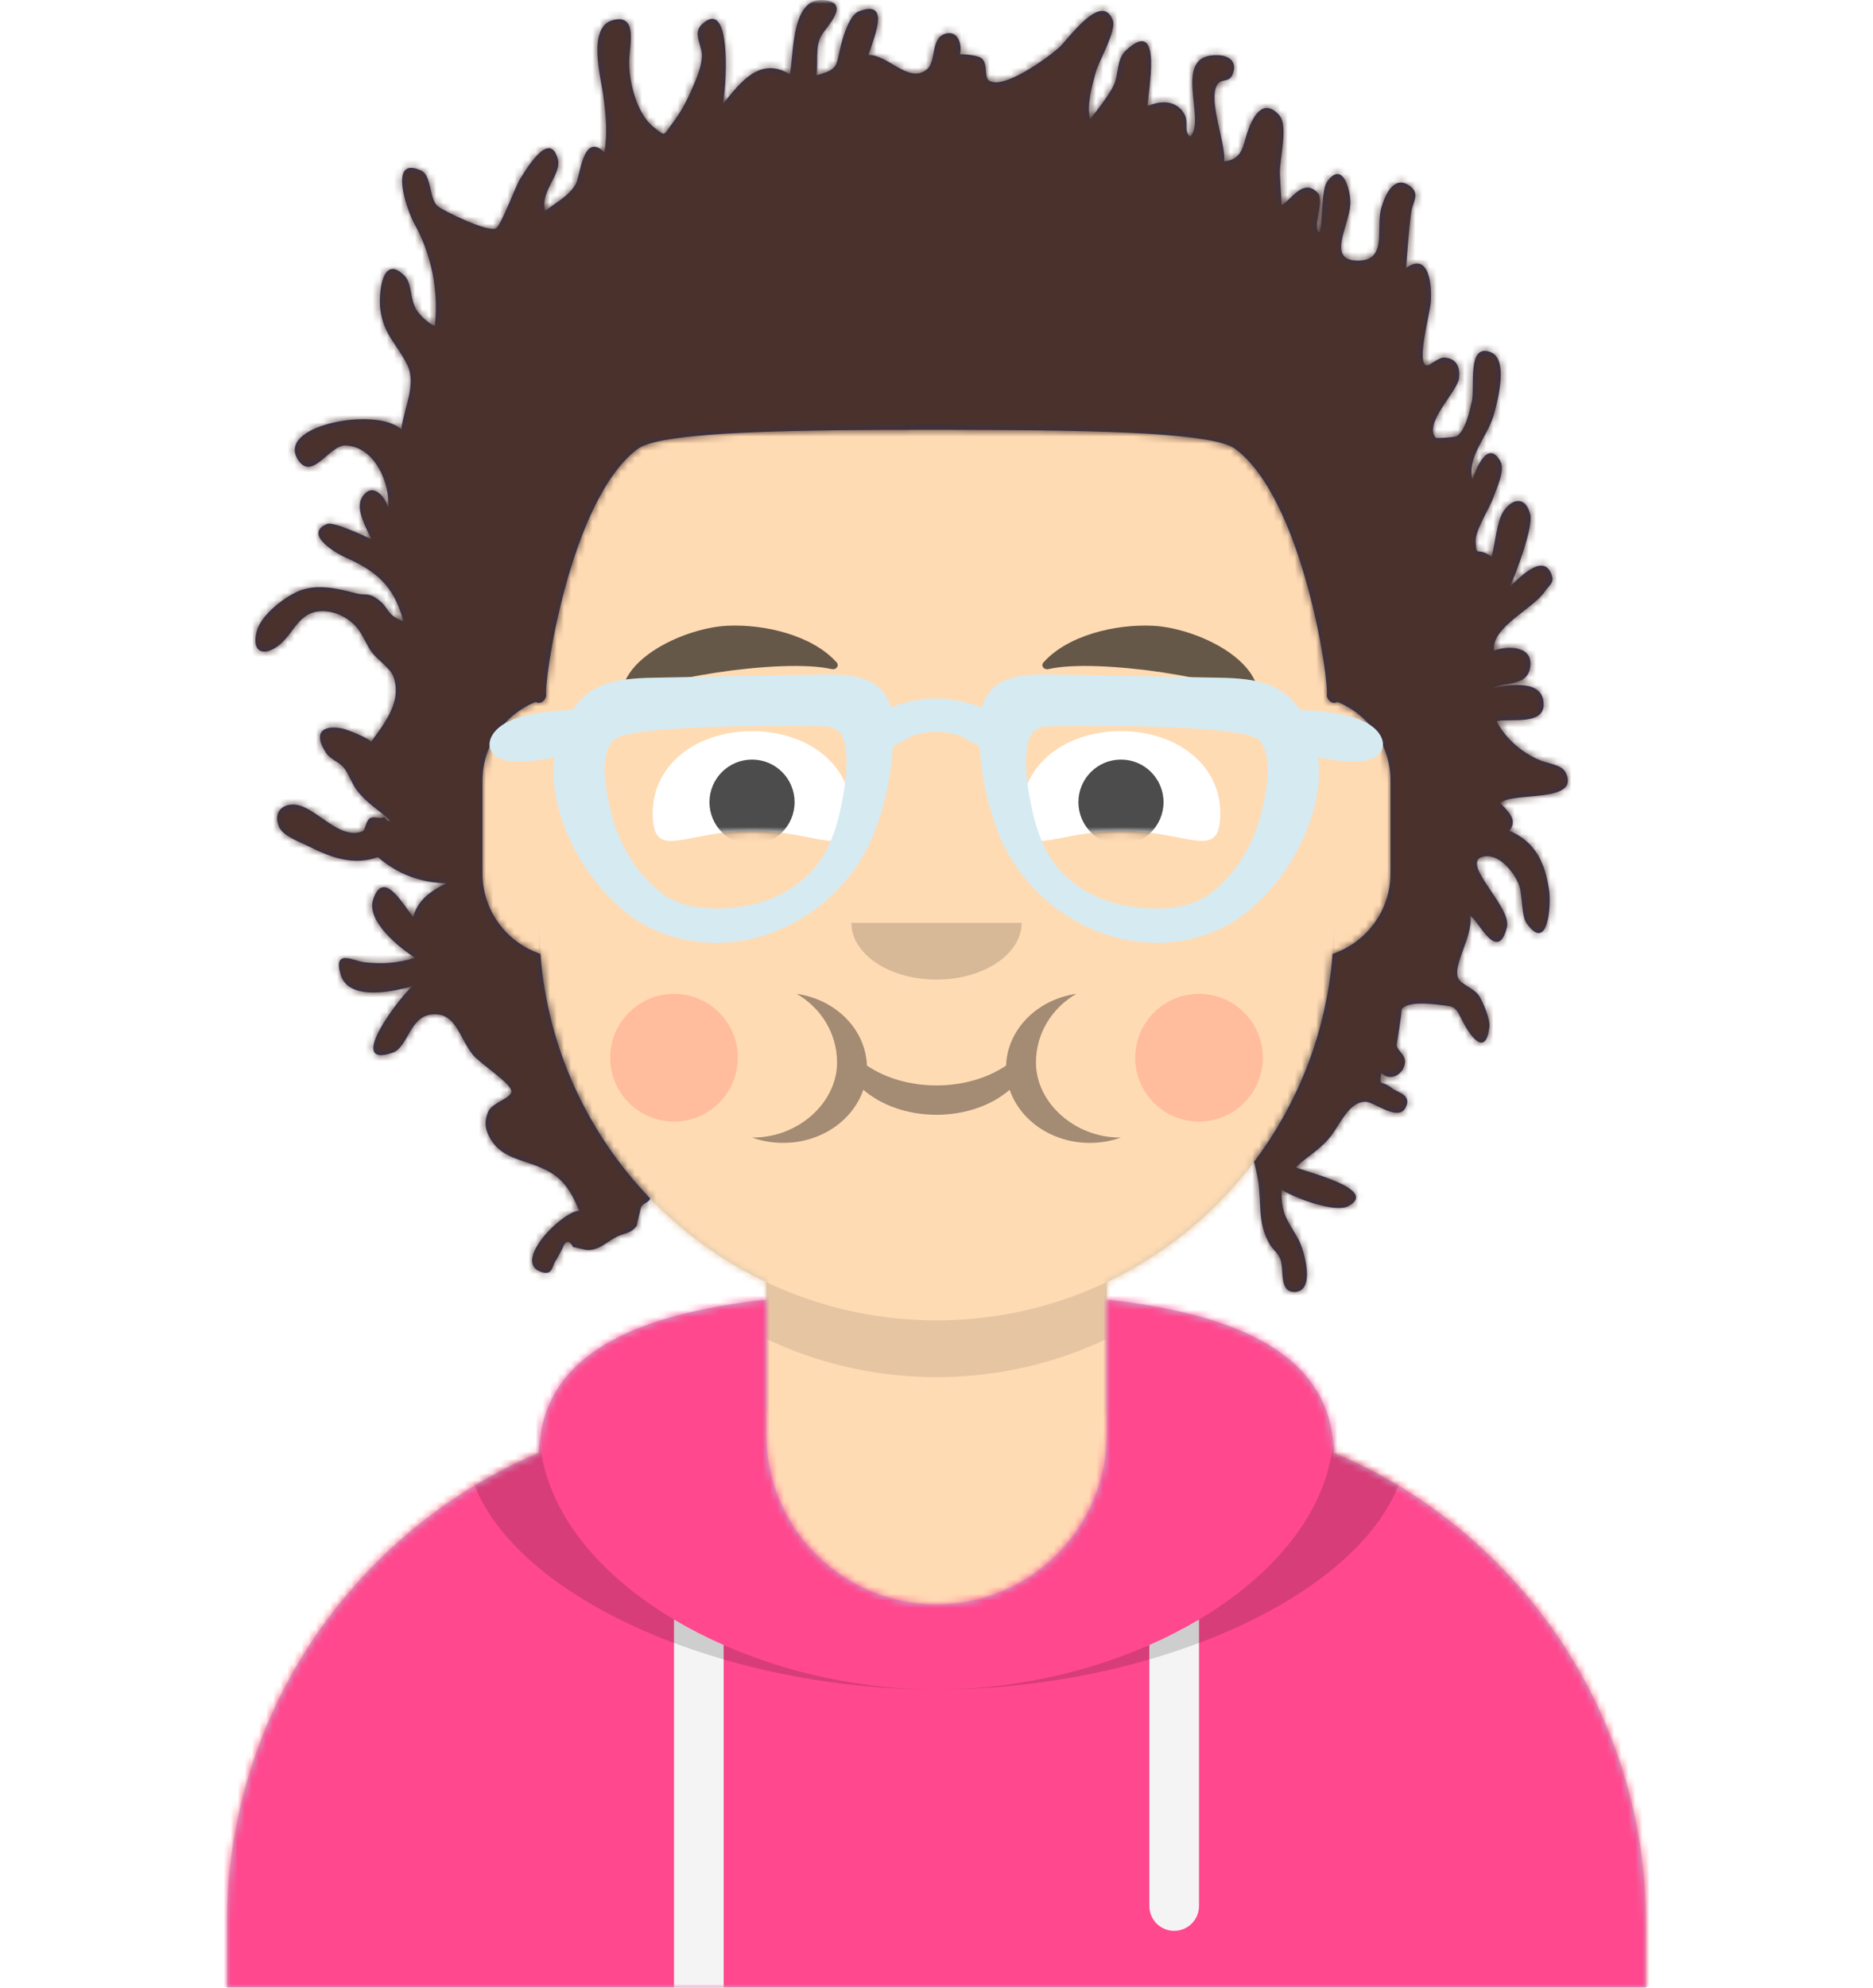
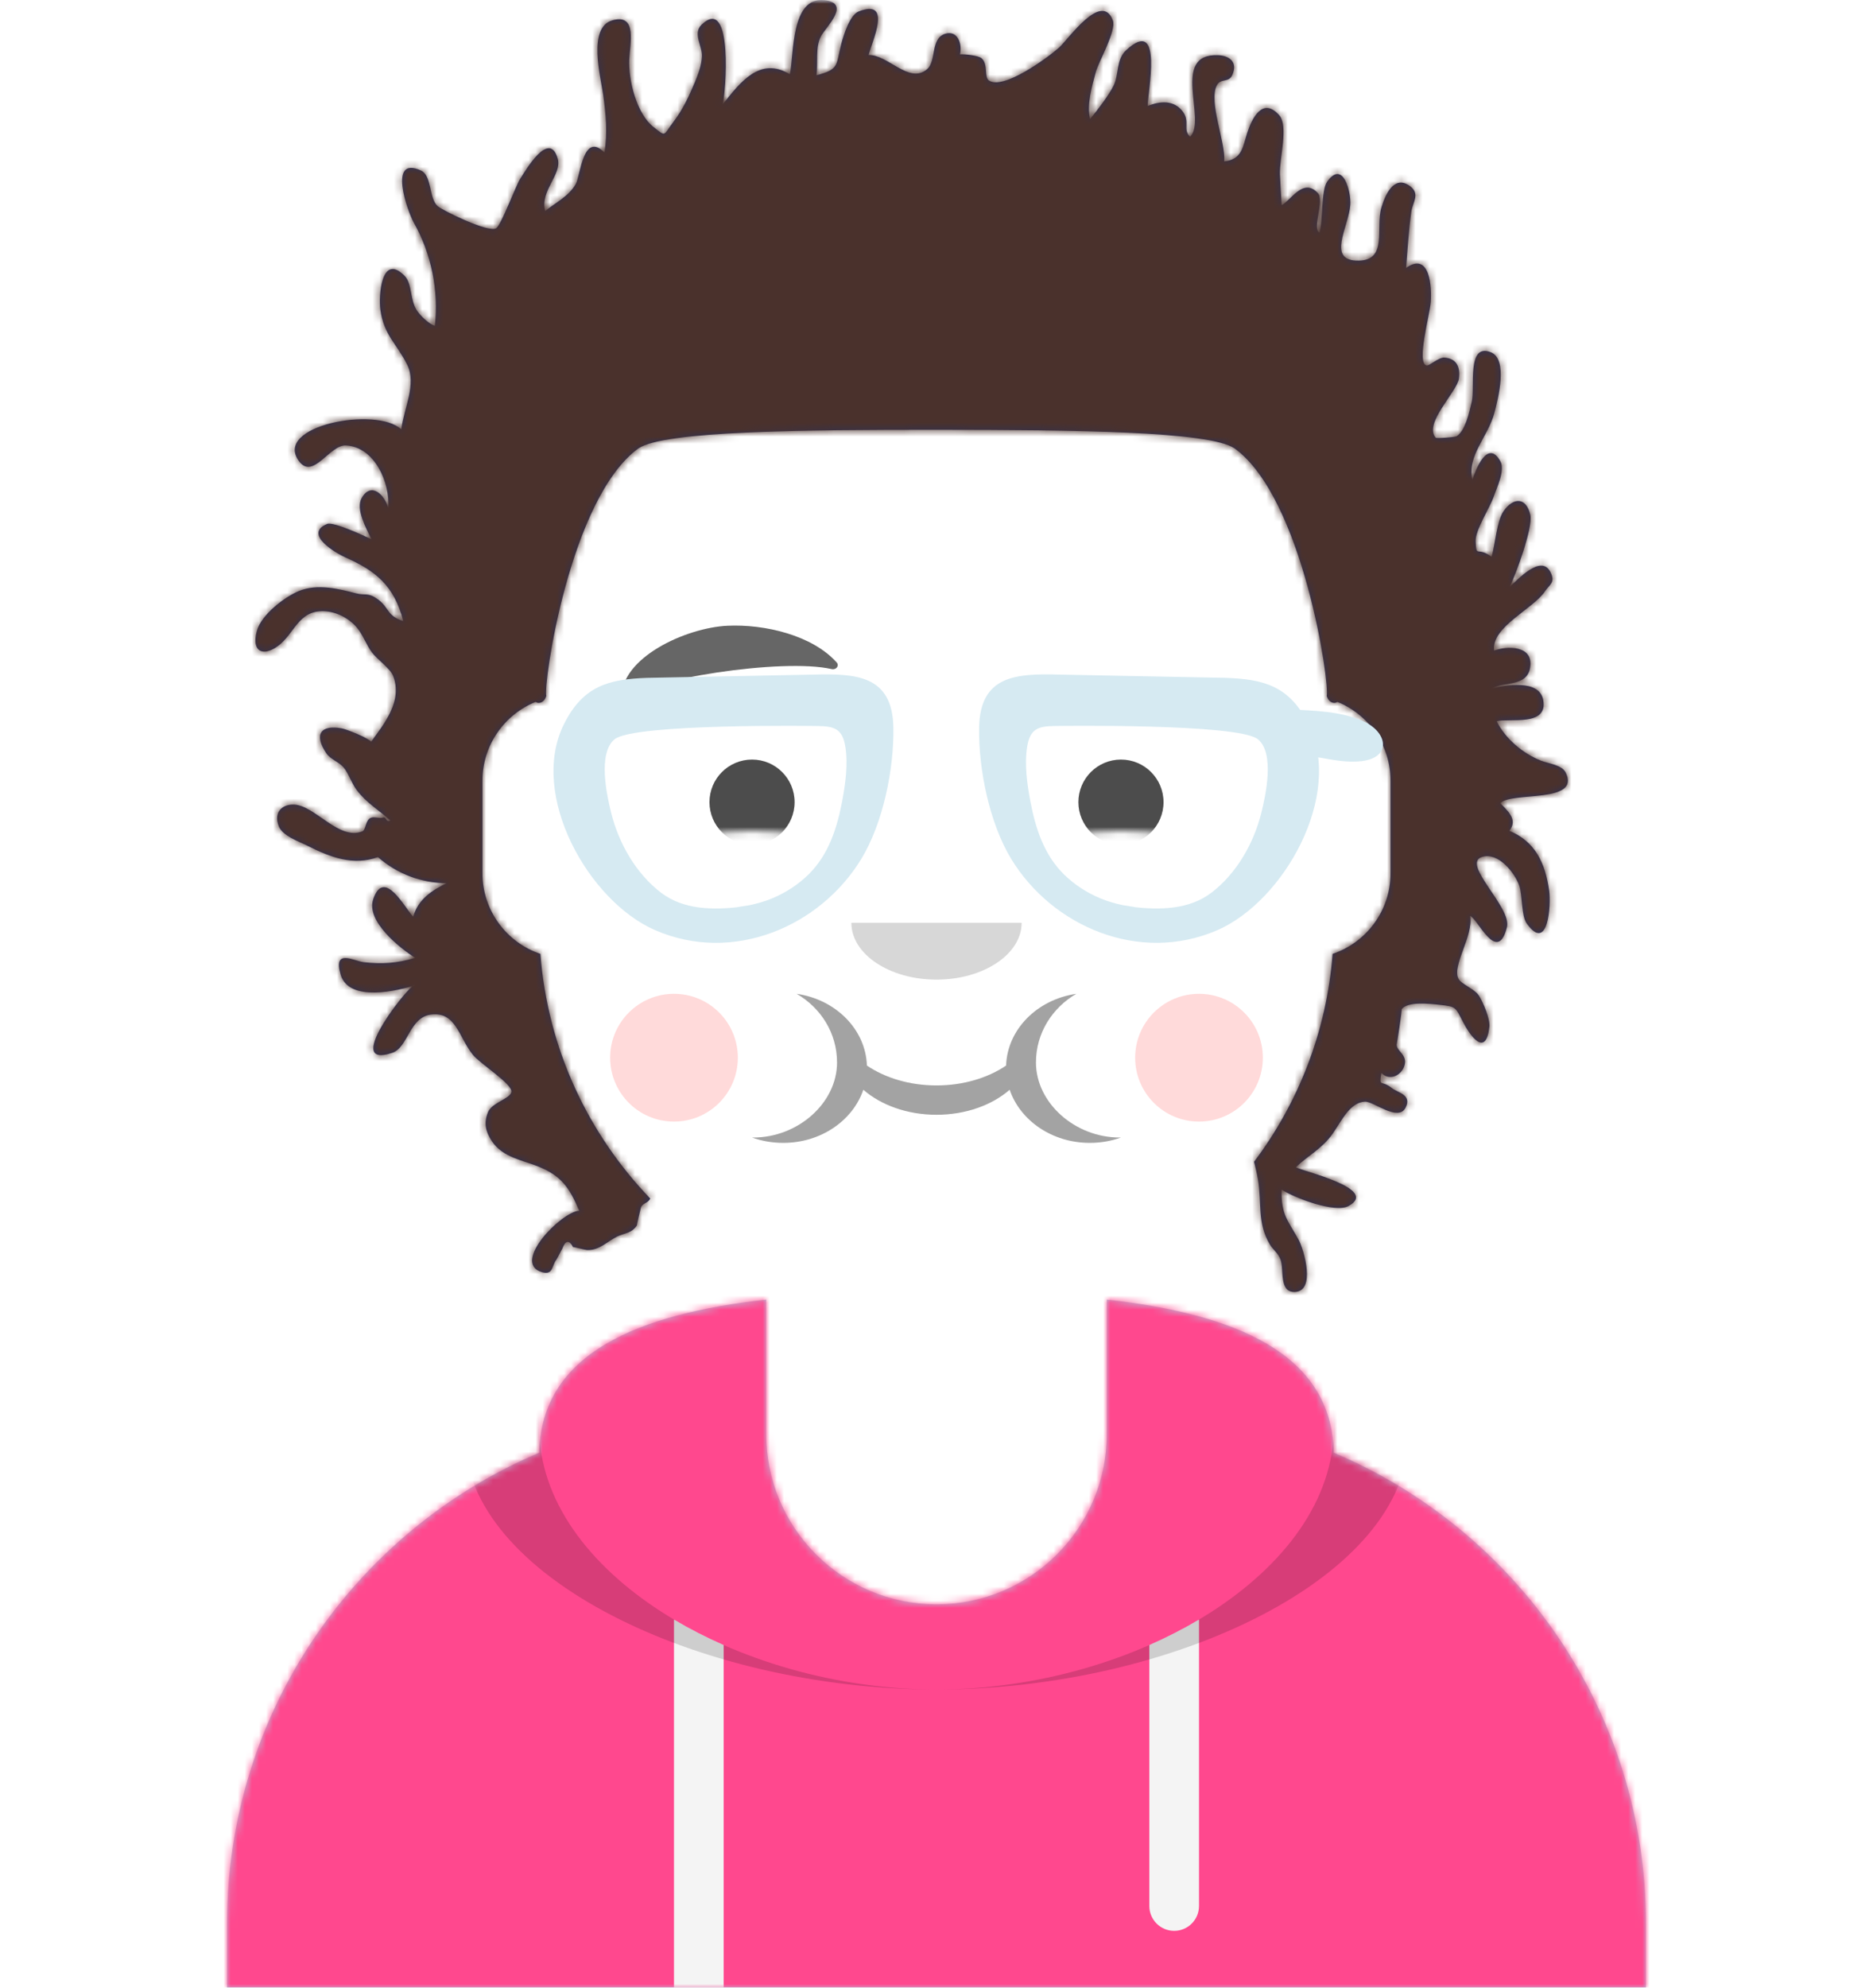
<svg xmlns="http://www.w3.org/2000/svg" xmlns:xlink="http://www.w3.org/1999/xlink" width="132px" height="140px" viewBox="0 0 264 280" version="1.1">
  <desc>Created with getavataaars.com</desc>
  <defs>
    <circle id="react-path-3737892" cx="120" cy="120" r="120" />
    <path d="M12,160 C12,226.274 65.726,280 132,280 C198.274,280 252,226.274 252,160 L264,160 L264,-1.42108547e-14 L-3.19744231e-14,-1.42108547e-14 L-3.19744231e-14,160 L12,160 Z" id="react-path-3737893" />
-     <path d="M124,144.611 L124,163 L128,163 L128,163 C167.765,163 200,195.235 200,235 L200,244 L0,244 L0,235 C-4.86974701e-15,195.235 32.235,163 72,163 L72,163 L76,163 L76,144.611 C58.763,136.422 46.372,119.687 44.305,99.881 C38.48,99.058 34,94.052 34,88 L34,74 C34,68.054 38.325,63.118 44,62.166 L44,56 L44,56 C44,25.072 69.072,5.68137151e-15 100,0 L100,0 L100,0 C130.928,-5.68137151e-15 156,25.072 156,56 L156,62.166 C161.675,63.118 166,68.054 166,74 L166,88 C166,94.052 161.52,99.058 155.695,99.881 C153.628,119.687 141.237,136.422 124,144.611 Z" id="react-path-3737894" />
  </defs>
  <g id="Avataaar" stroke="none" stroke-width="1" fill="none" fill-rule="evenodd">
    <g transform="translate(-825, -1100)" id="Avataaar/Circle">
      <g transform="translate(825, 1100)">
        <g id="Mask" />
        <g id="Avataaar" stroke-width="1" fill-rule="evenodd" mask="url(#react-mask-3737896)">
          <g id="Body" transform="translate(32, 36)">
            <mask id="react-mask-3737897" fill="white">
              <use xlink:href="#react-path-3737894" />
            </mask>
            <use fill="#D0C6AC" xlink:href="#react-path-3737894" />
            <g id="Skin/👶🏽-03-Brown" mask="url(#react-mask-3737897)" fill="#FFDBB4">
              <g transform="translate(0, 0)" id="Color">
                <rect x="0" y="0" width="264" height="280" />
              </g>
            </g>
            <path d="M156,79 L156,102 C156,132.928 130.928,158 100,158 C69.072,158 44,132.928 44,102 L44,79 L44,94 C44,124.928 69.072,150 100,150 C130.928,150 156,124.928 156,94 L156,79 Z" id="Neck-Shadow" fill-opacity="0.1" fill="#000000" mask="url(#react-mask-3737897)" />
          </g>
          <g id="Clothing/Hoodie" transform="translate(0, 170)">
            <defs>
              <path d="M108,13.071 C90.081,15.076 76.28,20.552 76.004,34.645 C50.146,45.568 32,71.165 32,100.999 L32,100.999 L32,110 L232,110 L232,100.999 C232,71.165 213.854,45.568 187.996,34.645 C187.72,20.552 173.919,15.076 156,13.071 L156,32 L156,32 C156,45.255 145.255,56 132,56 L132,56 C118.745,56 108,45.255 108,32 L108,13.071 Z" id="react-path-3737898" />
            </defs>
            <mask id="react-mask-3737899" fill="white">
              <use xlink:href="#react-path-3737898" />
            </mask>
            <use id="Hoodie" fill="#B7C1DB" fill-rule="evenodd" xlink:href="#react-path-3737898" />
            <g id="Color/Palette/Gray-01" mask="url(#react-mask-3737899)" fill-rule="evenodd" fill="#FF488E">
              <rect id="🖍Color" x="0" y="0" width="264" height="110" />
            </g>
            <path d="M102,61.739 L102,110 L95,110 L95,58.15 C97.204,59.46 99.547,60.661 102,61.739 Z M169,58.15 L169,98.5 C169,100.433 167.433,102 165.5,102 C163.567,102 162,100.433 162,98.5 L162,61.739 C164.453,60.661 166.796,59.46 169,58.15 Z" id="Straps" fill="#F4F4F4" fill-rule="evenodd" mask="url(#react-mask-3737899)" />
            <path d="M90.96,12.724 C75.909,15.571 65.5,21.243 65.5,32.308 C65.5,52.02 98.538,68 132,68 C165.462,68 198.5,52.02 198.5,32.308 C198.5,21.243 188.091,15.571 173.04,12.724 C182.125,16.074 188,21.706 188,31.077 C188,51.469 160.179,68 132,68 C103.821,68 76,51.469 76,31.077 C76,21.706 81.875,16.074 90.96,12.724 Z" id="Shadow" fill-opacity="0.16" fill="#000000" fill-rule="evenodd" mask="url(#react-mask-3737899)" />
          </g>
          <g id="Face" transform="translate(76, 82)" fill="#000000">
            <g id="Mouth/Eating" transform="translate(2, 52)">
              <g id="Om-Nom-Nom" opacity="0.6" stroke-width="1" transform="translate(28, 6)" fill-opacity="0.6" fill="#000000">
                <path d="M16.191,10.106 C16.018,4.996 11.792,0.797 6.294,0 C9.66,1.959 11.98,5.495 11.98,9.677 C11.98,15.345 6.507,20.245 0.177,20.245 C0.118,20.245 0.059,20.245 0,20.244 L8.8963743e-11,20.244 C1.358,20.732 2.84,21 4.392,21 C9.714,21 14.213,17.847 15.686,13.514 C18.161,15.67 21.863,17.039 26,17.039 C30.137,17.039 33.839,15.67 36.314,13.514 C37.787,17.847 42.286,21 47.608,21 C49.16,21 50.642,20.732 52,20.244 L52,20.244 C51.941,20.245 51.882,20.245 51.823,20.245 C45.493,20.245 40.02,15.345 40.02,9.677 C40.02,5.495 42.34,1.959 45.706,0 C40.208,0.797 35.982,4.996 35.809,10.106 C33.245,11.842 29.795,12.906 26,12.906 C22.205,12.906 18.755,11.842 16.191,10.106 Z" id="Delicious" />
              </g>
              <circle id="Redish" fill-opacity="0.2" fill="#FF4646" cx="17" cy="15" r="9" />
              <circle id="Redish" fill-opacity="0.2" fill="#FF4646" cx="91" cy="15" r="9" />
            </g>
            <g id="Nose/Default" transform="translate(28, 40)" fill-opacity="0.16">
              <path d="M16,8 C16,12.418 21.373,16 28,16 L28,16 C34.627,16 40,12.418 40,8" id="Nose" />
            </g>
            <g id="Eyes/Squint-😊" transform="translate(0, 8)">
              <defs>
                <path d="M14,14.048 C23.61,14.048 28,18.499 28,11.562 C28,4.624 21.732,0 14,0 C6.268,0 0,4.624 0,11.562 C0,18.499 4.39,14.048 14,14.048 Z" id="react-path-3737900" />
                <path d="M14,14.048 C23.61,14.048 28,18.499 28,11.562 C28,4.624 21.732,0 14,0 C6.268,0 0,4.624 0,11.562 C0,18.499 4.39,14.048 14,14.048 Z" id="react-path-3737901" />
              </defs>
              <g id="Eye" transform="translate(16, 13)">
                <mask id="react-mask-3737902" fill="white">
                  <use xlink:href="#react-path-3737900" />
                </mask>
                <use id="The-white-stuff" fill="#FFFFFF" xlink:href="#react-path-3737900" />
                <circle fill-opacity="0.7" fill="#000000" mask="url(#react-mask-3737902)" cx="14" cy="10" r="6" />
              </g>
              <g id="Eye" transform="translate(68, 13)">
                <mask id="react-mask-3737903" fill="white">
                  <use xlink:href="#react-path-3737901" />
                </mask>
                <use id="Eyeball-Mask" fill="#FFFFFF" xlink:href="#react-path-3737901" />
                <circle fill-opacity="0.7" fill="#000000" mask="url(#react-mask-3737903)" cx="14" cy="10" r="6" />
              </g>
            </g>
            <g id="Eyebrow/Natural/Default-Natural" fill-opacity="0.6">
              <path d="M26.039,6.21 C20.278,6.983 11.293,12.005 12.044,17.818 C12.069,18.008 12.357,18.067 12.481,17.908 C14.967,14.72 34.193,10.037 41.194,11.015 C41.835,11.104 42.258,10.443 41.821,10.03 C38.077,6.495 31.2,5.512 26.039,6.21" id="Eyebrow" transform="translate(27, 12) rotate(5) translate(-27, -12) " />
-               <path d="M85.039,6.21 C79.278,6.983 70.293,12.005 71.044,17.818 C71.069,18.008 71.357,18.067 71.481,17.908 C73.967,14.72 93.193,10.037 100.194,11.015 C100.835,11.104 101.258,10.443 100.821,10.03 C97.077,6.495 90.2,5.512 85.039,6.21" id="Eyebrow" transform="translate(86, 12) scale(-1, 1) rotate(5) translate(-86, -12) " />
            </g>
          </g>
          <g id="Top" stroke-width="1" fill-rule="evenodd">
            <defs>
              <rect id="react-path-3737906" x="0" y="0" width="264" height="280" />
              <path d="M65.18,77.737 C67.363,76.105 80.407,75.479 82.758,74.089 C83.492,73.655 84.061,73.216 84.5,72.78 C84.939,73.216 85.509,73.655 86.242,74.089 C88.593,75.479 101.637,76.105 103.82,77.737 C106.03,79.391 107.644,83.185 107.467,86.151 C107.255,89.71 103.361,98.203 93.672,99.181 C91.558,96.828 88.237,95.31 84.5,95.31 C80.763,95.31 77.442,96.828 75.328,99.181 C65.639,98.203 61.745,89.71 61.533,86.151 C61.357,83.185 62.97,79.391 65.18,77.737 M103.142,94.906 C103.143,94.906 103.145,94.905 103.146,94.905 C103.144,94.905 103.143,94.906 103.142,94.906 M65.845,94.901 C65.849,94.903 65.857,94.906 65.862,94.908 C65.857,94.906 65.851,94.903 65.845,94.901 M144.863,55.985 C144.474,50.03 143.278,44.152 142.234,38.286 C141.953,36.707 140.424,26 139.735,26 C139.502,35.109 138.702,44.08 137.67,53.139 C137.361,55.848 137.038,58.556 136.825,61.274 C136.654,63.47 136.96,66.122 136.428,68.246 C135.749,70.952 132.348,73.478 129.703,74.411 C123.103,76.737 117.598,67.108 111.961,64.291 C104.643,60.635 92.064,59.764 84.582,64.53 C76.936,59.764 64.357,60.635 57.039,64.291 C51.402,67.108 45.897,76.737 39.297,74.411 C36.652,73.478 33.25,70.952 32.572,68.246 C32.04,66.122 32.346,63.47 32.175,61.274 C31.962,58.556 31.639,55.848 31.33,53.139 C30.298,44.08 29.497,35.109 29.265,26 C28.576,26 27.047,36.707 26.766,38.286 C25.722,44.152 24.526,50.03 24.138,55.985 C23.739,62.105 24.215,68.167 25.47,74.163 C26.069,77.028 26.769,79.876 27.519,82.704 C28.353,85.847 27.199,91.966 27.572,95.192 C28.279,101.296 31.154,113.2 34.383,118.451 C35.944,120.989 37.773,122.574 39.816,124.619 C41.783,126.588 42.604,129.64 44.726,131.737 C48.682,135.645 54.446,137.971 60.366,138.543 C65.677,143.05 74.506,146 84.5,146 C94.495,146 103.323,143.05 108.635,138.543 C114.554,137.971 120.318,135.645 124.274,131.737 C126.396,129.64 127.217,126.588 129.184,124.619 C131.226,122.574 133.056,120.989 134.617,118.451 C137.846,113.2 140.721,101.296 141.428,95.192 C141.801,91.966 140.647,85.847 141.481,82.704 C142.232,79.876 142.931,77.028 143.531,74.163 C144.785,68.167 145.261,62.105 144.863,55.985 Z" id="react-path-3737907" />
              <path d="M153.503,98.874 C157.899,100.655 161,104.965 161,110 L161,123 C161,128.288 157.58,132.776 152.832,134.375 C151.986,145.322 147.993,155.386 141.756,163.664 C141.965,164.472 142.166,165.29 142.312,166.168 C142.863,169.495 142.192,172.261 143.957,175.261 C144.414,176.041 145.14,176.508 145.479,177.405 C146.012,178.82 145.247,181.999 147.428,182 C150.535,182 148.803,176.034 148.025,174.616 C146.5,171.844 145.563,171.165 145.642,167.572 C147.387,168.732 153.172,170.948 155.09,169.888 C159.522,167.44 148.428,164.952 147.652,164.435 C149.356,162.769 151.308,161.885 152.849,159.689 C154.109,157.896 155.255,155.292 157.398,155.188 C158.585,155.13 162.056,158.072 163.108,156.054 C164.073,154.203 161.994,153.932 161.181,153.277 C159.679,152.067 159.34,153.271 159.707,151.143 C160.792,152.308 162.496,151.572 162.951,150.128 C163.441,148.569 161.824,148.104 161.854,147.114 C161.842,147.501 162.688,141.999 162.554,142.176 C163.414,141.041 166.462,141.392 167.967,141.556 C170.263,141.804 170.131,141.873 171.222,143.992 C172.104,145.707 174.42,149.17 174.929,144.633 C175.05,143.548 174.06,141.229 173.479,140.295 C172.852,139.288 170.962,138.652 170.567,137.868 C169.623,135.998 172.732,131.834 172.206,129.014 C173.299,129.432 176.063,135.941 177.404,130.613 C178.111,127.813 170.899,121.668 173.89,120.719 C176.179,119.993 178.502,122.944 179.14,124.763 C179.613,126.111 179.4,129.001 180.208,130.116 C183.244,134.319 183.618,127.375 183.365,125.544 C182.806,121.518 181.381,118.556 177.742,117.034 C179.037,115.427 177.397,114.147 176.467,113.141 C177.995,111.484 187.904,113.245 185.675,108.814 C185.137,107.742 183.194,107.552 182.208,107.159 C179.717,106.167 177.223,104.148 175.951,101.597 C177.792,101.137 183.23,102.395 182.516,98.601 C181.953,95.619 177.113,96.534 175.238,96.992 C176.93,95.975 180.211,96.817 180.672,94.05 C181.203,90.867 177.384,90.974 175.591,91.648 C175.17,88.29 181.123,85.818 182.805,83.248 C183.373,82.381 184.276,82.084 183.551,80.615 C182.245,77.972 178.871,81.701 177.759,82.705 C178.635,81.077 181.08,74.302 180.709,72.583 C180.163,70.057 178.356,69.968 176.92,72.015 C175.989,73.345 175.73,76.718 175.238,78.442 C173.2,76.905 173.096,78.688 172.991,76.251 C172.923,74.671 174.993,71.55 175.523,70.003 C175.979,68.674 177.191,66.243 176.466,64.957 C174.69,61.814 172.993,66.129 172.526,67.609 C171.737,64.198 174.74,61.552 175.629,58.178 C176.17,56.13 177.605,50.6 175.118,49.617 C171.725,48.276 172.919,54.573 172.441,56.616 C172.076,58.176 171.519,60.694 170.302,61.462 C170.126,61.573 167.481,61.805 167.354,61.655 C165.62,59.634 170.392,55.208 170.638,53.304 C170.861,51.573 170.198,50.479 168.577,50.375 C167.768,50.324 166.456,51.575 166.082,51.494 C164.603,51.172 166.529,44.405 166.669,42.527 C166.819,40.524 166.575,35.355 163.186,37.742 C163.413,35.045 163.55,32.506 163.92,29.851 C164.115,28.452 165.318,27.206 163.546,26.084 C161.39,24.719 160.195,27.576 159.704,29.252 C158.858,32.137 160.605,36.627 156.546,36.718 C151.881,36.824 155.102,31.988 155.331,28.85 C155.459,27.109 154.319,22.429 152.069,25.587 C151.173,26.846 151.482,31.281 150.985,32.77 C149.879,32.277 151.718,28.255 150.756,27.206 C148.695,24.959 146.967,28.232 145.656,28.898 C145.57,27.453 145.469,26.007 145.408,24.56 C145.315,22.36 146.663,17.731 145.294,16.213 C142.958,13.624 141.472,16.644 140.789,18.736 C140.176,20.62 140.092,22.48 137.556,22.736 C137.764,20.019 135.298,14.3 136.521,12.009 C137.074,10.974 138.2,11.708 138.7,10.55 C139.521,8.647 138.176,7.839 136.714,7.778 C129.922,7.492 135.152,16.912 132.745,19.269 C131.646,18.229 132.817,17.156 131.68,15.673 C130.457,14.078 128.507,14.213 126.762,14.935 C126.706,13.322 129.126,2.015 123.682,7.118 C122.33,8.389 122.708,10.511 121.989,12.004 C121.293,13.449 119.6,15.602 118.648,16.775 C118.138,14.708 118.92,12.145 119.467,10.109 C119.848,8.694 122.399,4.304 121.855,2.865 C120.275,-1.302 115.532,5.584 114.283,6.697 C112.701,8.106 106.403,12.742 104.382,11.337 C103.681,10.85 104.312,9.046 103.355,8.209 C102.885,7.8 100.878,7.608 100.305,7.661 C100.663,6.167 99.959,4.234 98.25,4.751 C96.101,5.401 97.031,8.589 95.669,9.753 C93.14,11.917 90.135,7.641 87.425,7.761 C87.839,6.006 90.91,-0.301 86.026,1.617 C84.78,2.106 83.896,4.968 83.585,6.158 C82.794,9.193 83.364,9.75 80.077,10.607 C80.334,8.846 79.877,6.659 80.726,5.086 C81.422,3.797 85.031,0.441 81.188,0.023 C76.448,-0.493 76.914,7.695 76.333,10.463 C72.127,7.914 69.359,11.561 66.853,14.715 C67.3,13.296 68.406,-0.842 63.888,3.478 C62.596,4.715 64.026,6.544 63.939,7.956 C63.86,9.236 63.439,10.378 62.943,11.574 C62.147,13.495 61.222,15.461 59.969,17.098 C58.396,19.157 58.954,19.319 57.148,17.921 C54.724,16.048 53.572,11.297 53.692,8.396 C53.782,6.235 54.888,1.848 51.308,2.865 C47.801,3.861 49.659,10.839 50.012,13.318 C50.393,16.005 50.647,18.754 50.195,21.491 C47.211,18.441 46.776,24.793 46.178,25.876 C45.199,27.653 43.31,28.523 41.843,29.736 C41.043,26.942 44.248,24.579 43.612,22.356 C42.419,18.191 39.042,24.072 38.3,25.226 C37.681,26.189 35.665,31.668 34.935,32.159 C33.912,32.848 27.33,29.632 26.664,29.019 C25.442,27.894 25.887,24.747 24.349,24.03 C19.629,21.832 22.417,29.764 23.344,31.404 C25.763,35.688 26.86,40.86 26.293,45.908 C25.435,45.606 24.378,44.596 23.825,43.831 C22.749,42.341 23.14,39.966 22.017,38.844 C18.729,35.564 18.344,41.722 18.611,43.635 C19.112,47.223 20.902,48.386 22.389,51.369 C23.757,54.12 21.944,57.438 21.561,60.494 C18.132,57.194 3.366,59.951 7.165,64.996 C9.143,67.629 11.483,62.619 13.763,62.745 C17.846,62.971 19.998,68.041 19.73,71.592 C19.233,69.694 17.308,67.831 15.984,70.148 C15.087,71.721 16.619,74.409 17.358,75.971 C16.452,75.527 11.986,73.45 11.112,73.81 C7.673,75.224 12.413,77.961 13.649,78.508 C17.873,80.376 20.536,82.428 21.85,87.5 C19.482,86.743 19.894,85.622 18.297,84.457 C16.831,83.387 16.557,83.939 15.207,83.589 C12.845,82.978 9.766,82.162 7.097,83.271 C5.127,84.09 1.81,86.581 1.191,88.921 C0.434,91.795 2.035,92.527 4.095,91.064 C6.546,89.325 6.992,85.959 10.678,86.103 C12.447,86.172 14.199,87.099 15.318,88.429 C16.153,89.422 16.641,90.859 17.438,91.924 C18.141,92.864 20.002,94.183 20.395,95.178 C21.813,98.773 19.119,101.973 17.312,104.492 C16.893,103.938 13.835,102.734 13.202,102.614 C10.262,102.053 9.165,103.412 11.003,106.126 C11.582,106.982 12.801,107.342 13.439,108.12 C14.15,108.989 14.551,110.32 15.257,111.264 C16.65,113.127 18.372,114.086 20.035,115.586 C19.422,115.995 19.489,114.962 18.933,115.176 C18.529,115.332 17.826,115.021 17.316,115.19 C16.488,115.465 16.598,116.907 16.068,117.119 C12.769,118.433 9.441,113.504 6.482,113.344 C4.868,113.256 3.507,114.338 4.282,116.366 C4.82,117.778 7.152,118.544 8.318,119.133 C11.564,120.777 14.796,122.001 18.266,120.74 C21.063,123.178 24.425,124.381 27.94,124.415 C25.929,125.413 23.94,126.65 23.238,129.136 C22.049,127.906 19.13,122.184 17.605,126.674 C16.56,129.761 21.328,133.545 23.525,134.936 C20.97,135.691 18.848,135.843 16.248,135.543 C14.891,135.387 11.911,133.569 13.01,137.291 C14.192,141.307 21.251,139.502 23.49,138.807 C23.573,137.609 12.72,150.915 20.332,148.296 C22.508,147.548 22.717,143.295 25.75,142.923 C29.253,142.493 29.605,146 31.632,148.569 C32.642,149.851 37.301,152.734 37.081,153.834 C36.89,154.786 34.332,155.33 33.788,156.662 C33.155,158.211 33.441,159.408 34.32,160.74 C35.858,163.073 38.68,163.431 40.912,164.344 C44.076,165.639 45.223,167.211 46.641,170.561 C44.14,170.681 37.022,177.921 41.384,179.209 C43.009,179.689 42.756,178.243 43.433,177.444 C43.706,176.928 43.98,176.414 44.254,175.899 C44.712,174.701 45.219,174.628 45.773,175.678 C45.897,175.648 47.384,176.067 47.721,176.088 C49.429,176.193 50.571,174.896 51.987,174.195 C53.01,173.689 54.011,173.777 54.782,172.609 C54.693,172.744 55.336,170.098 55.347,170.073 C55.623,169.436 56.332,169.526 56.657,168.839 C47.908,159.754 42.2,147.72 41.168,134.375 C36.42,132.776 33,128.288 33,123 L33,110 C33,104.965 36.101,100.655 40.497,98.874 C41.028,99.248 41.767,98.875 42,98.032 C41.537,96.526 45.296,70.178 55,63.156 C58.618,60.718 78.008,60.537 97.313,60.55 C116.409,60.564 135.421,60.745 139,63.156 C148.704,70.178 152.463,96.526 152,98.032 C152.233,98.875 152.972,99.248 153.503,98.874 Z" id="react-path-3737908" />
            </defs>
            <mask id="react-mask-3737905" fill="white">
              <use xlink:href="#react-path-3737906" />
            </mask>
            <g id="Mask" />
            <g id="Top/Short-Hair/Dreads-02" mask="url(#react-mask-3737905)">
              <g transform="translate(-1, 0)">
                <g id="Hair" stroke-width="1" fill-rule="evenodd" transform="translate(36, 0)">
                  <mask id="react-mask-3737904" fill="white">
                    <use xlink:href="#react-path-3737908" />
                  </mask>
                  <use id="Dreads" fill="#2E3257" xlink:href="#react-path-3737908" />
                  <g id="Skin/👶🏽-03-Brown" mask="url(#react-mask-3737904)" fill="#4A312C">
                    <g transform="translate(0, 0) " id="Color">
                      <rect x="0" y="0" width="264" height="280" />
                    </g>
                  </g>
                </g>
                <g id="Top/_Resources/Prescription-01" fill="none" transform="translate(62, 85)" stroke-width="1">
                  <defs>
                    <filter x="-0.8%" y="-2.4%" width="101.5%" height="109.8%" filterUnits="objectBoundingBox" id="react-filter-3737909">
                      <feOffset dx="0" dy="2" in="SourceAlpha" result="shadowOffsetOuter1" />
                      <feColorMatrix values="0 0 0 0 0   0 0 0 0 0   0 0 0 0 0  0 0 0 0.2 0" type="matrix" in="shadowOffsetOuter1" result="shadowMatrixOuter1" />
                      <feMerge>
                        <feMergeNode in="shadowMatrixOuter1" />
                        <feMergeNode in="SourceGraphic" />
                      </feMerge>
                    </filter>
                  </defs>
                  <g id="Glasses" filter="url(#react-filter-3737909)" transform="translate(8, 8)" fill="#D6EAF2">
                    <path d="M46.249,7.275 C48.621,7.298 49.742,7.692 50.146,10.165 C50.555,12.671 50.157,15.487 49.685,17.955 C48.965,21.723 47.767,25.415 44.978,28.169 C43.508,29.619 41.717,30.775 39.811,31.564 C38.799,31.983 37.73,32.286 36.661,32.516 C36.349,32.583 33.682,32.95 35.318,32.764 C31.501,33.199 27.36,33.182 24.172,30.753 C20.64,28.06 18.22,23.8 17.157,19.556 C16.534,17.073 15.226,11.134 17.616,9.149 C20.353,6.875 46.249,7.275 46.249,7.275 L46.249,7.275 Z M22.218,0.49 C16.777,0.678 13.147,1.634 10.463,7.069 C5.546,17.03 13.963,31.969 23.352,36.039 C34.329,40.799 46.592,35.532 52.396,26.006 C55.469,20.962 57.022,13.323 56.922,7.504 C56.795,0.076 51.607,-0.13 45.509,0.034 L22.218,0.49 Z" id="Frame-Stuff" />
                    <path d="M79.681,7.273 C77.309,7.295 76.188,7.689 75.784,10.163 C75.374,12.668 75.772,15.485 76.244,17.952 C76.965,21.72 78.163,25.412 80.952,28.166 C82.421,29.616 84.213,30.772 86.119,31.562 C87.131,31.981 88.2,32.284 89.268,32.513 C89.581,32.58 92.247,32.948 90.612,32.761 C94.429,33.197 98.57,33.179 101.757,30.75 C105.29,28.058 107.709,23.798 108.773,19.554 C109.396,17.071 110.703,11.132 108.314,9.147 C105.576,6.872 79.681,7.273 79.681,7.273 L79.681,7.273 Z M103.712,0.488 C109.152,0.675 112.783,1.632 115.466,7.067 C120.384,17.028 111.967,31.966 102.577,36.037 C91.6,40.797 79.338,35.529 73.534,26.004 C70.461,20.96 68.907,13.321 69.007,7.501 C69.135,0.074 74.323,-0.132 80.421,0.032 L103.712,0.488 Z" id="Frame-Stuff" />
-                     <path d="M13.197,4.927 C9.785,5.118 5.886,5.164 2.69,6.639 C-0.695,8.201 -1.218,11.739 3.049,12.226 C4.971,12.446 6.895,12.083 8.787,11.745 C10.337,11.468 12.442,11.558 13.906,10.966 C16.636,9.862 16.46,4.74 13.197,4.927" id="Frame-Stuff" />
                    <path d="M112.735,4.927 C116.147,5.118 120.046,5.164 123.242,6.639 C126.626,8.201 127.149,11.739 122.882,12.226 C120.961,12.446 119.037,12.083 117.144,11.745 C115.595,11.468 113.49,11.558 112.025,10.966 C109.296,9.862 109.471,4.74 112.735,4.927" id="Frame-Stuff" />
-                     <path d="M73.109,7.013 C71.163,4.713 66.091,3.385 62.891,3.385 C59.691,3.385 54.768,4.713 52.822,7.013 C51.841,8.172 51.807,9.724 53.508,10.451 C55.626,11.357 57.517,9.714 59.213,8.855 C61.381,7.757 64.712,7.877 66.719,8.855 C68.427,9.688 70.305,11.357 72.423,10.451 C74.124,9.724 74.091,8.172 73.109,7.013" id="Frame-Stuff" />
                  </g>
                </g>
              </g>
            </g>
          </g>
        </g>
      </g>
    </g>
  </g>
</svg>